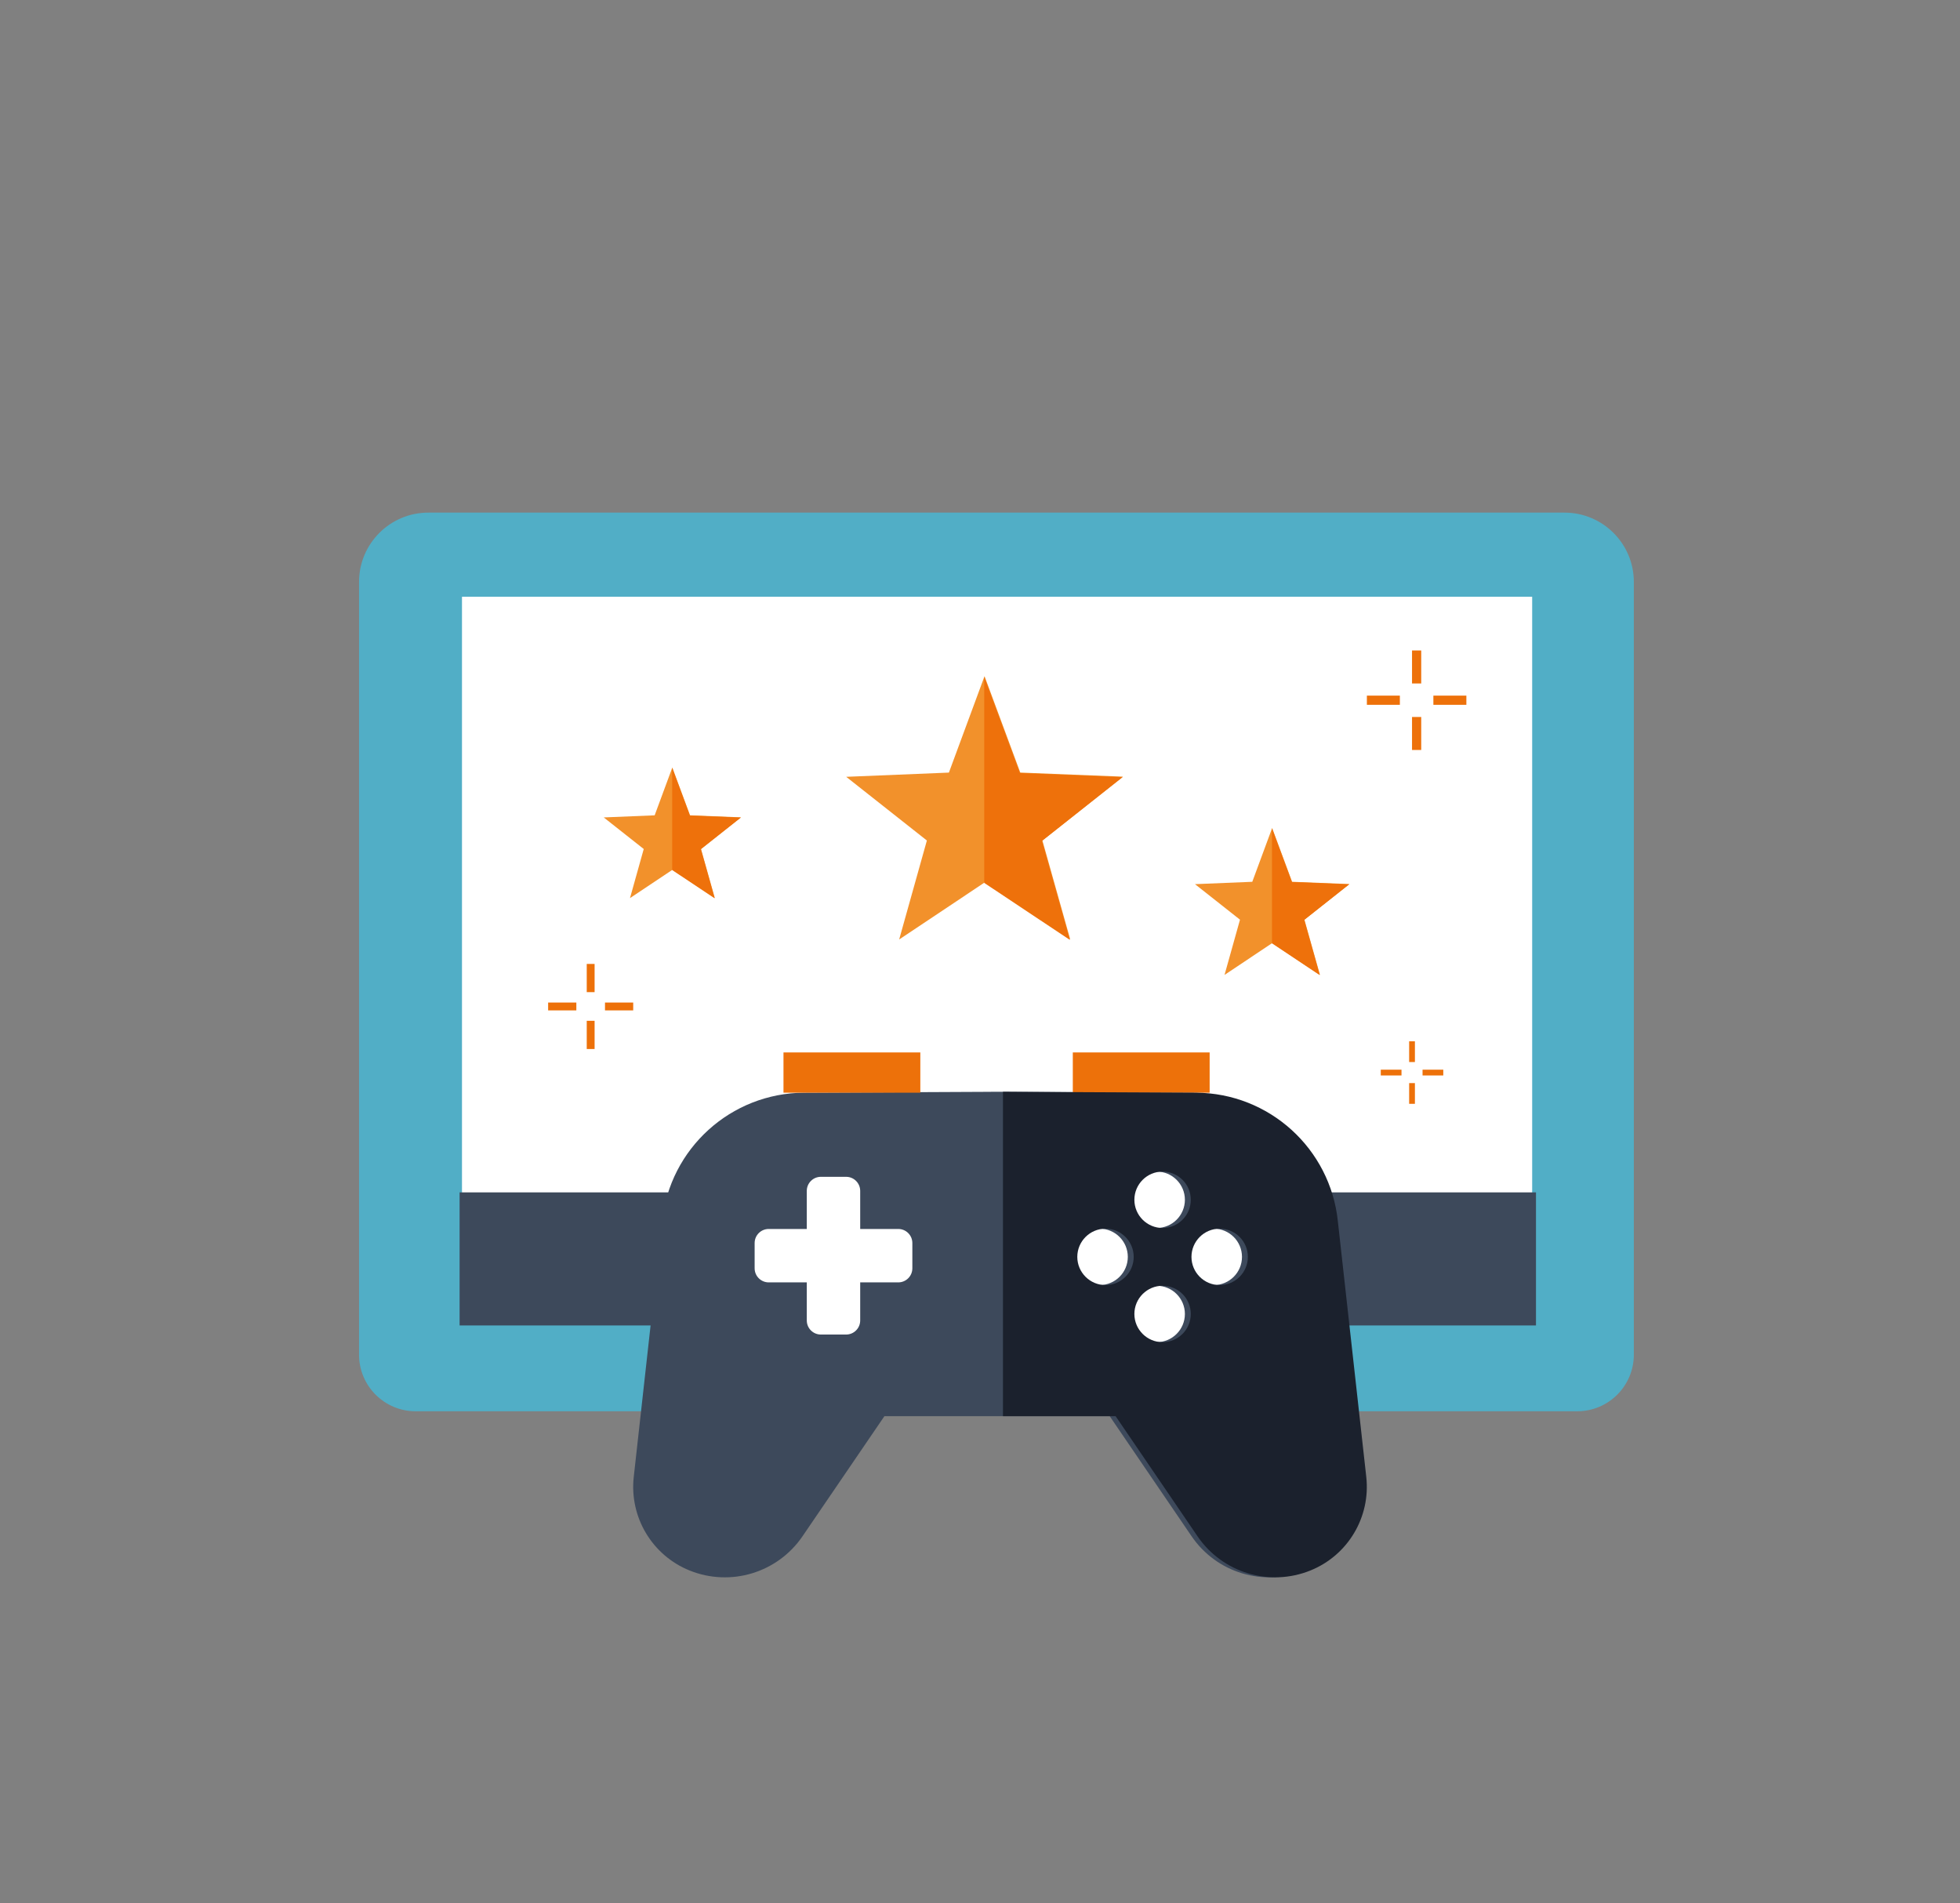
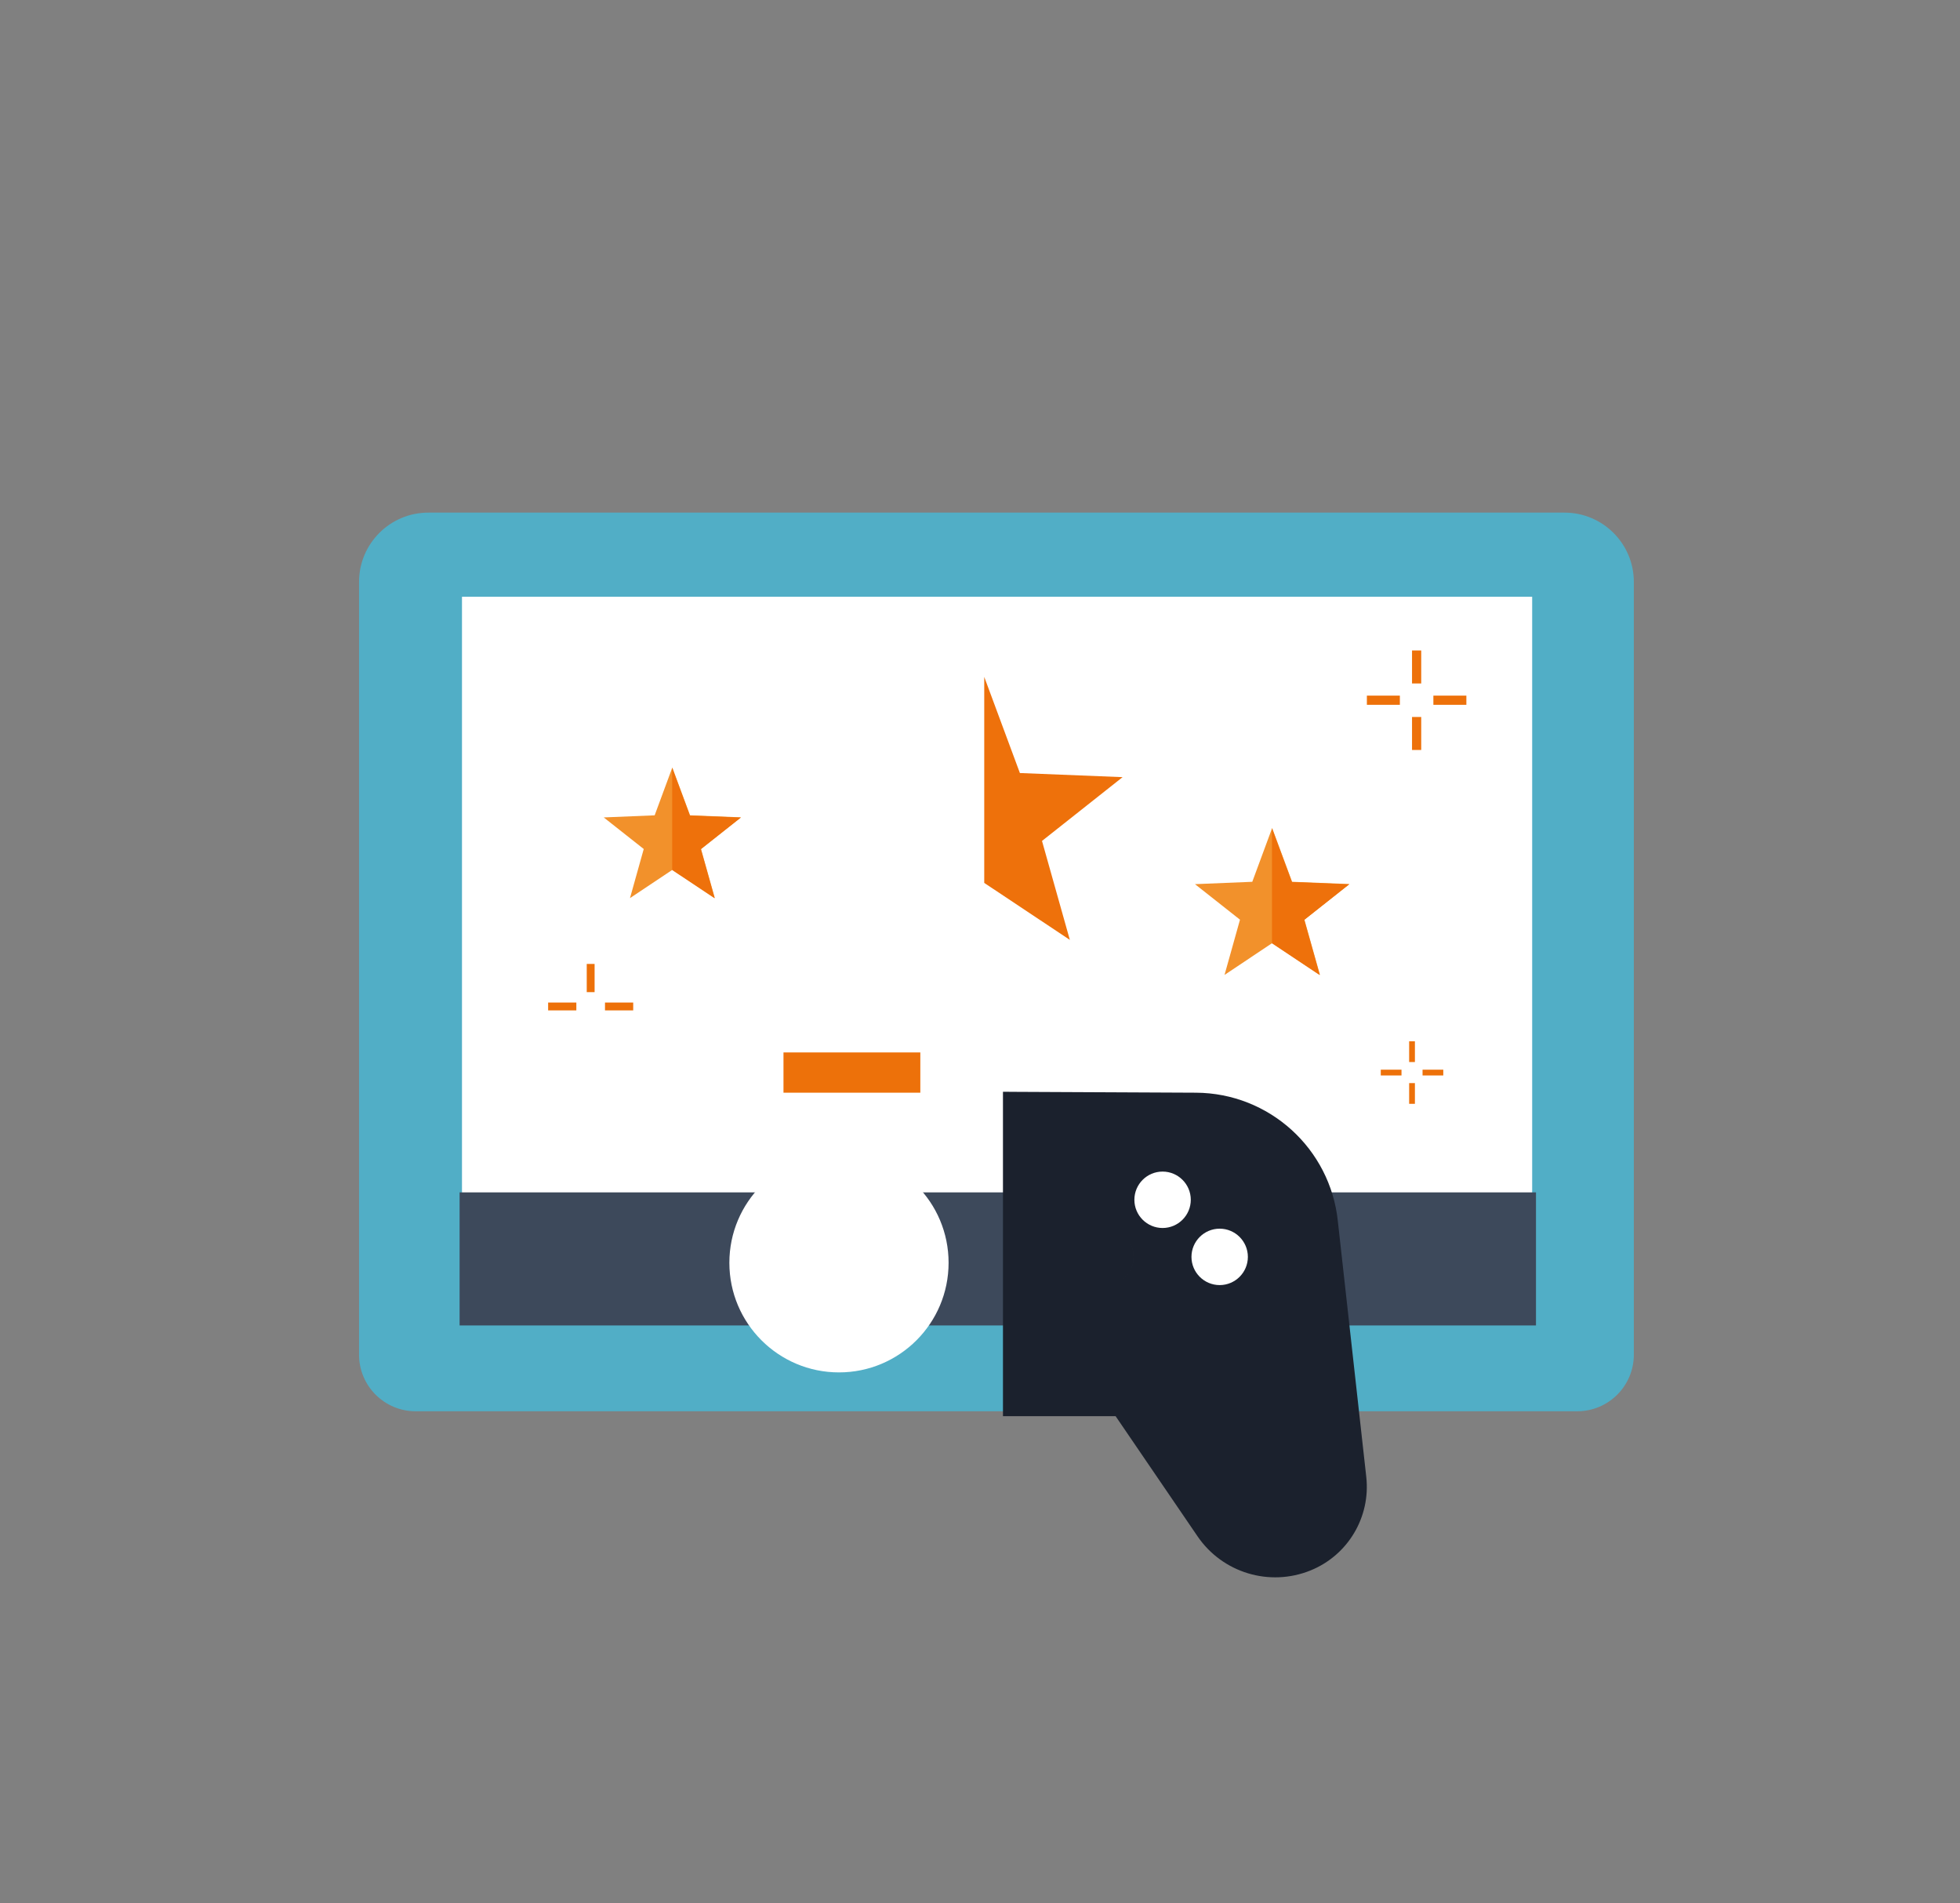
<svg xmlns="http://www.w3.org/2000/svg" id="Calque_1" version="1.1" viewBox="0 0 380.167 369.141">
  <rect x="0" y="0" width="380.167" height="369.141" fill="#808080" stroke="none" />
  <g>
    <path d="M305.919,273.7H80.623c-6.066,0-10.984-4.918-10.984-10.984V112.866c0-7.429,6.022-13.451,13.451-13.451h220.363c7.429,0,13.451,6.022,13.451,13.451v149.85c0,6.066-4.918,10.984-10.984,10.984Z" fill="#51aec6" />
    <rect x="89.607" y="115.737" width="207.576" height="141.197" fill="#fff" />
    <rect x="89.147" y="231.249" width="208.776" height="25.807" fill="#3d495b" />
  </g>
  <g>
    <g>
      <circle cx="162.73" cy="244.901" r="21.261" fill="#fff" />
      <circle cx="225.496" cy="244.901" r="21.261" fill="#fff" />
    </g>
    <g>
-       <path d="M263.864,286.433l-5.51-49.563c-1.462-14.126-13.329-24.883-27.531-24.953l-36.246-.171v-.011l-1.183.005-1.183-.005v.011l-36.246.171c-14.201.071-26.069,10.828-27.53,24.953l-5.51,49.563c-.865,7.785,3.551,15.195,10.81,18.138,7.956,3.225,17.084.466,21.922-6.626l15.886-23.292h43.701l15.886,23.292c4.837,7.092,13.966,9.852,21.922,6.626,7.259-2.943,11.676-10.353,10.81-18.138ZM176.962,245.973c0,1.509-1.223,2.732-2.732,2.732h-7.384v7.384c0,1.509-1.223,2.732-2.732,2.732h-4.896c-1.509,0-2.732-1.223-2.732-2.732v-7.384h-7.383c-1.509,0-2.732-1.223-2.732-2.732v-4.896c0-1.509,1.223-2.732,2.732-2.732h7.383v-7.383c0-1.509,1.223-2.732,2.732-2.732h4.896c1.509,0,2.732,1.223,2.732,2.732v7.383h7.384c1.509,0,2.732,1.223,2.732,2.732v4.896ZM213.283,249.229c-3.016,0-5.47-2.454-5.47-5.47s2.454-5.471,5.47-5.471,5.47,2.454,5.47,5.471-2.454,5.47-5.47,5.47ZM224.355,260.301c-3.016,0-5.47-2.454-5.47-5.47s2.454-5.471,5.47-5.471,5.471,2.454,5.471,5.471-2.454,5.47-5.471,5.47ZM224.355,238.156c-3.016,0-5.47-2.454-5.47-5.471s2.454-5.47,5.47-5.47,5.471,2.454,5.471,5.47-2.454,5.471-5.471,5.471ZM235.428,249.229c-3.016,0-5.47-2.454-5.47-5.47s2.454-5.471,5.47-5.471,5.471,2.454,5.471,5.471-2.454,5.47-5.471,5.47Z" fill="#3d495b" />
      <rect x="151.967" y="204.108" width="26.542" height="7.808" fill="#ed710a" />
-       <rect x="208.085" y="204.108" width="26.542" height="7.808" fill="#ed710a" />
    </g>
-     <path d="M265.006,286.433l-5.51-49.563c-1.461-14.126-13.329-24.883-27.53-24.953l-36.246-.171v-.011l-1.183.005v62.912h21.85l15.886,23.292c4.837,7.092,13.965,9.852,21.921,6.626,7.259-2.943,11.676-10.353,10.811-18.138ZM214.426,249.229c-3.016,0-5.47-2.454-5.47-5.47s2.454-5.471,5.47-5.471,5.47,2.454,5.47,5.471-2.454,5.47-5.47,5.47ZM225.498,260.301c-3.016,0-5.47-2.454-5.47-5.47s2.454-5.471,5.47-5.471,5.471,2.454,5.471,5.471-2.454,5.47-5.471,5.47ZM225.498,238.156c-3.016,0-5.47-2.454-5.47-5.471s2.454-5.47,5.47-5.47,5.471,2.454,5.471,5.47-2.454,5.471-5.471,5.471ZM236.57,249.229c-3.016,0-5.47-2.454-5.47-5.47s2.454-5.471,5.47-5.471,5.471,2.454,5.471,5.471-2.454,5.47-5.471,5.47Z" fill="#1b212d" />
+     <path d="M265.006,286.433l-5.51-49.563c-1.461-14.126-13.329-24.883-27.53-24.953l-36.246-.171v-.011l-1.183.005v62.912h21.85l15.886,23.292c4.837,7.092,13.965,9.852,21.921,6.626,7.259-2.943,11.676-10.353,10.811-18.138ZM214.426,249.229c-3.016,0-5.47-2.454-5.47-5.47s2.454-5.471,5.47-5.471,5.47,2.454,5.47,5.471-2.454,5.47-5.47,5.47Zc-3.016,0-5.47-2.454-5.47-5.47s2.454-5.471,5.47-5.471,5.471,2.454,5.471,5.471-2.454,5.47-5.471,5.47ZM225.498,238.156c-3.016,0-5.47-2.454-5.47-5.471s2.454-5.47,5.47-5.47,5.471,2.454,5.471,5.47-2.454,5.471-5.471,5.471ZM236.57,249.229c-3.016,0-5.47-2.454-5.47-5.47s2.454-5.471,5.47-5.471,5.471,2.454,5.471,5.471-2.454,5.47-5.471,5.47Z" fill="#1b212d" />
  </g>
  <g>
    <g>
      <rect x="273.881" y="139.05" width="1.782" height="6.399" fill="#ed710a" />
      <rect x="273.881" y="126.152" width="1.782" height="6.399" fill="#ed710a" />
    </g>
    <g>
      <rect x="280.33" y="132.601" width="1.782" height="6.399" transform="translate(145.421 417.021) rotate(-90)" fill="#ed710a" />
      <rect x="267.432" y="132.601" width="1.782" height="6.399" transform="translate(132.523 404.123) rotate(-90)" fill="#ed710a" />
    </g>
  </g>
  <g>
    <g>
-       <rect x="113.806" y="197.973" width="1.524" height="5.472" fill="#ed710a" />
      <rect x="113.806" y="186.943" width="1.524" height="5.472" fill="#ed710a" />
    </g>
    <g>
      <rect x="119.321" y="192.458" width="1.524" height="5.472" transform="translate(-75.111 315.277) rotate(-90)" fill="#ed710a" />
      <rect x="108.291" y="192.458" width="1.524" height="5.472" transform="translate(-86.141 304.247) rotate(-90)" fill="#ed710a" />
    </g>
  </g>
  <g>
    <g>
      <rect x="273.321" y="210.054" width="1.12" height="4.02" fill="#ed710a" />
      <rect x="273.321" y="201.95" width="1.12" height="4.02" fill="#ed710a" />
    </g>
    <g>
      <rect x="277.373" y="206.002" width="1.12" height="4.02" transform="translate(69.921 485.945) rotate(-90)" fill="#ed710a" />
      <rect x="269.269" y="206.002" width="1.12" height="4.02" transform="translate(61.817 477.841) rotate(-90)" fill="#ed710a" />
    </g>
  </g>
  <g>
-     <polygon points="207.584 182.186 190.987 171.14 174.403 182.206 179.78 163.008 164.131 150.655 184.051 149.836 190.963 131.136 197.897 149.828 217.818 150.623 202.184 162.994 207.584 182.186" fill="#f2912b" />
    <polygon points="197.823 149.923 190.906 131.276 190.906 171.239 190.913 171.235 207.51 182.281 202.11 163.089 217.744 150.718 197.823 149.923" fill="#ee710b" />
  </g>
  <g>
    <polygon points="256.023 189.063 246.764 182.9 237.513 189.073 240.512 178.363 231.782 171.472 242.895 171.015 246.751 160.583 250.62 171.011 261.733 171.454 253.011 178.356 256.023 189.063" fill="#f2912b" />
    <polygon points="250.578 171.063 246.719 160.661 246.719 182.956 246.723 182.953 255.982 189.115 252.97 178.409 261.692 171.507 250.578 171.063" fill="#ee710b" />
  </g>
  <g>
    <polygon points="138.65 174.167 130.419 168.689 122.195 174.177 124.861 164.656 117.101 158.53 126.979 158.124 130.407 148.85 133.846 158.12 143.726 158.514 135.972 164.649 138.65 174.167" fill="#f2912b" />
    <polygon points="133.81 158.167 130.379 148.919 130.379 168.738 130.383 168.736 138.613 174.214 135.936 164.696 143.689 158.561 133.81 158.167" fill="#ee710b" />
  </g>
</svg>